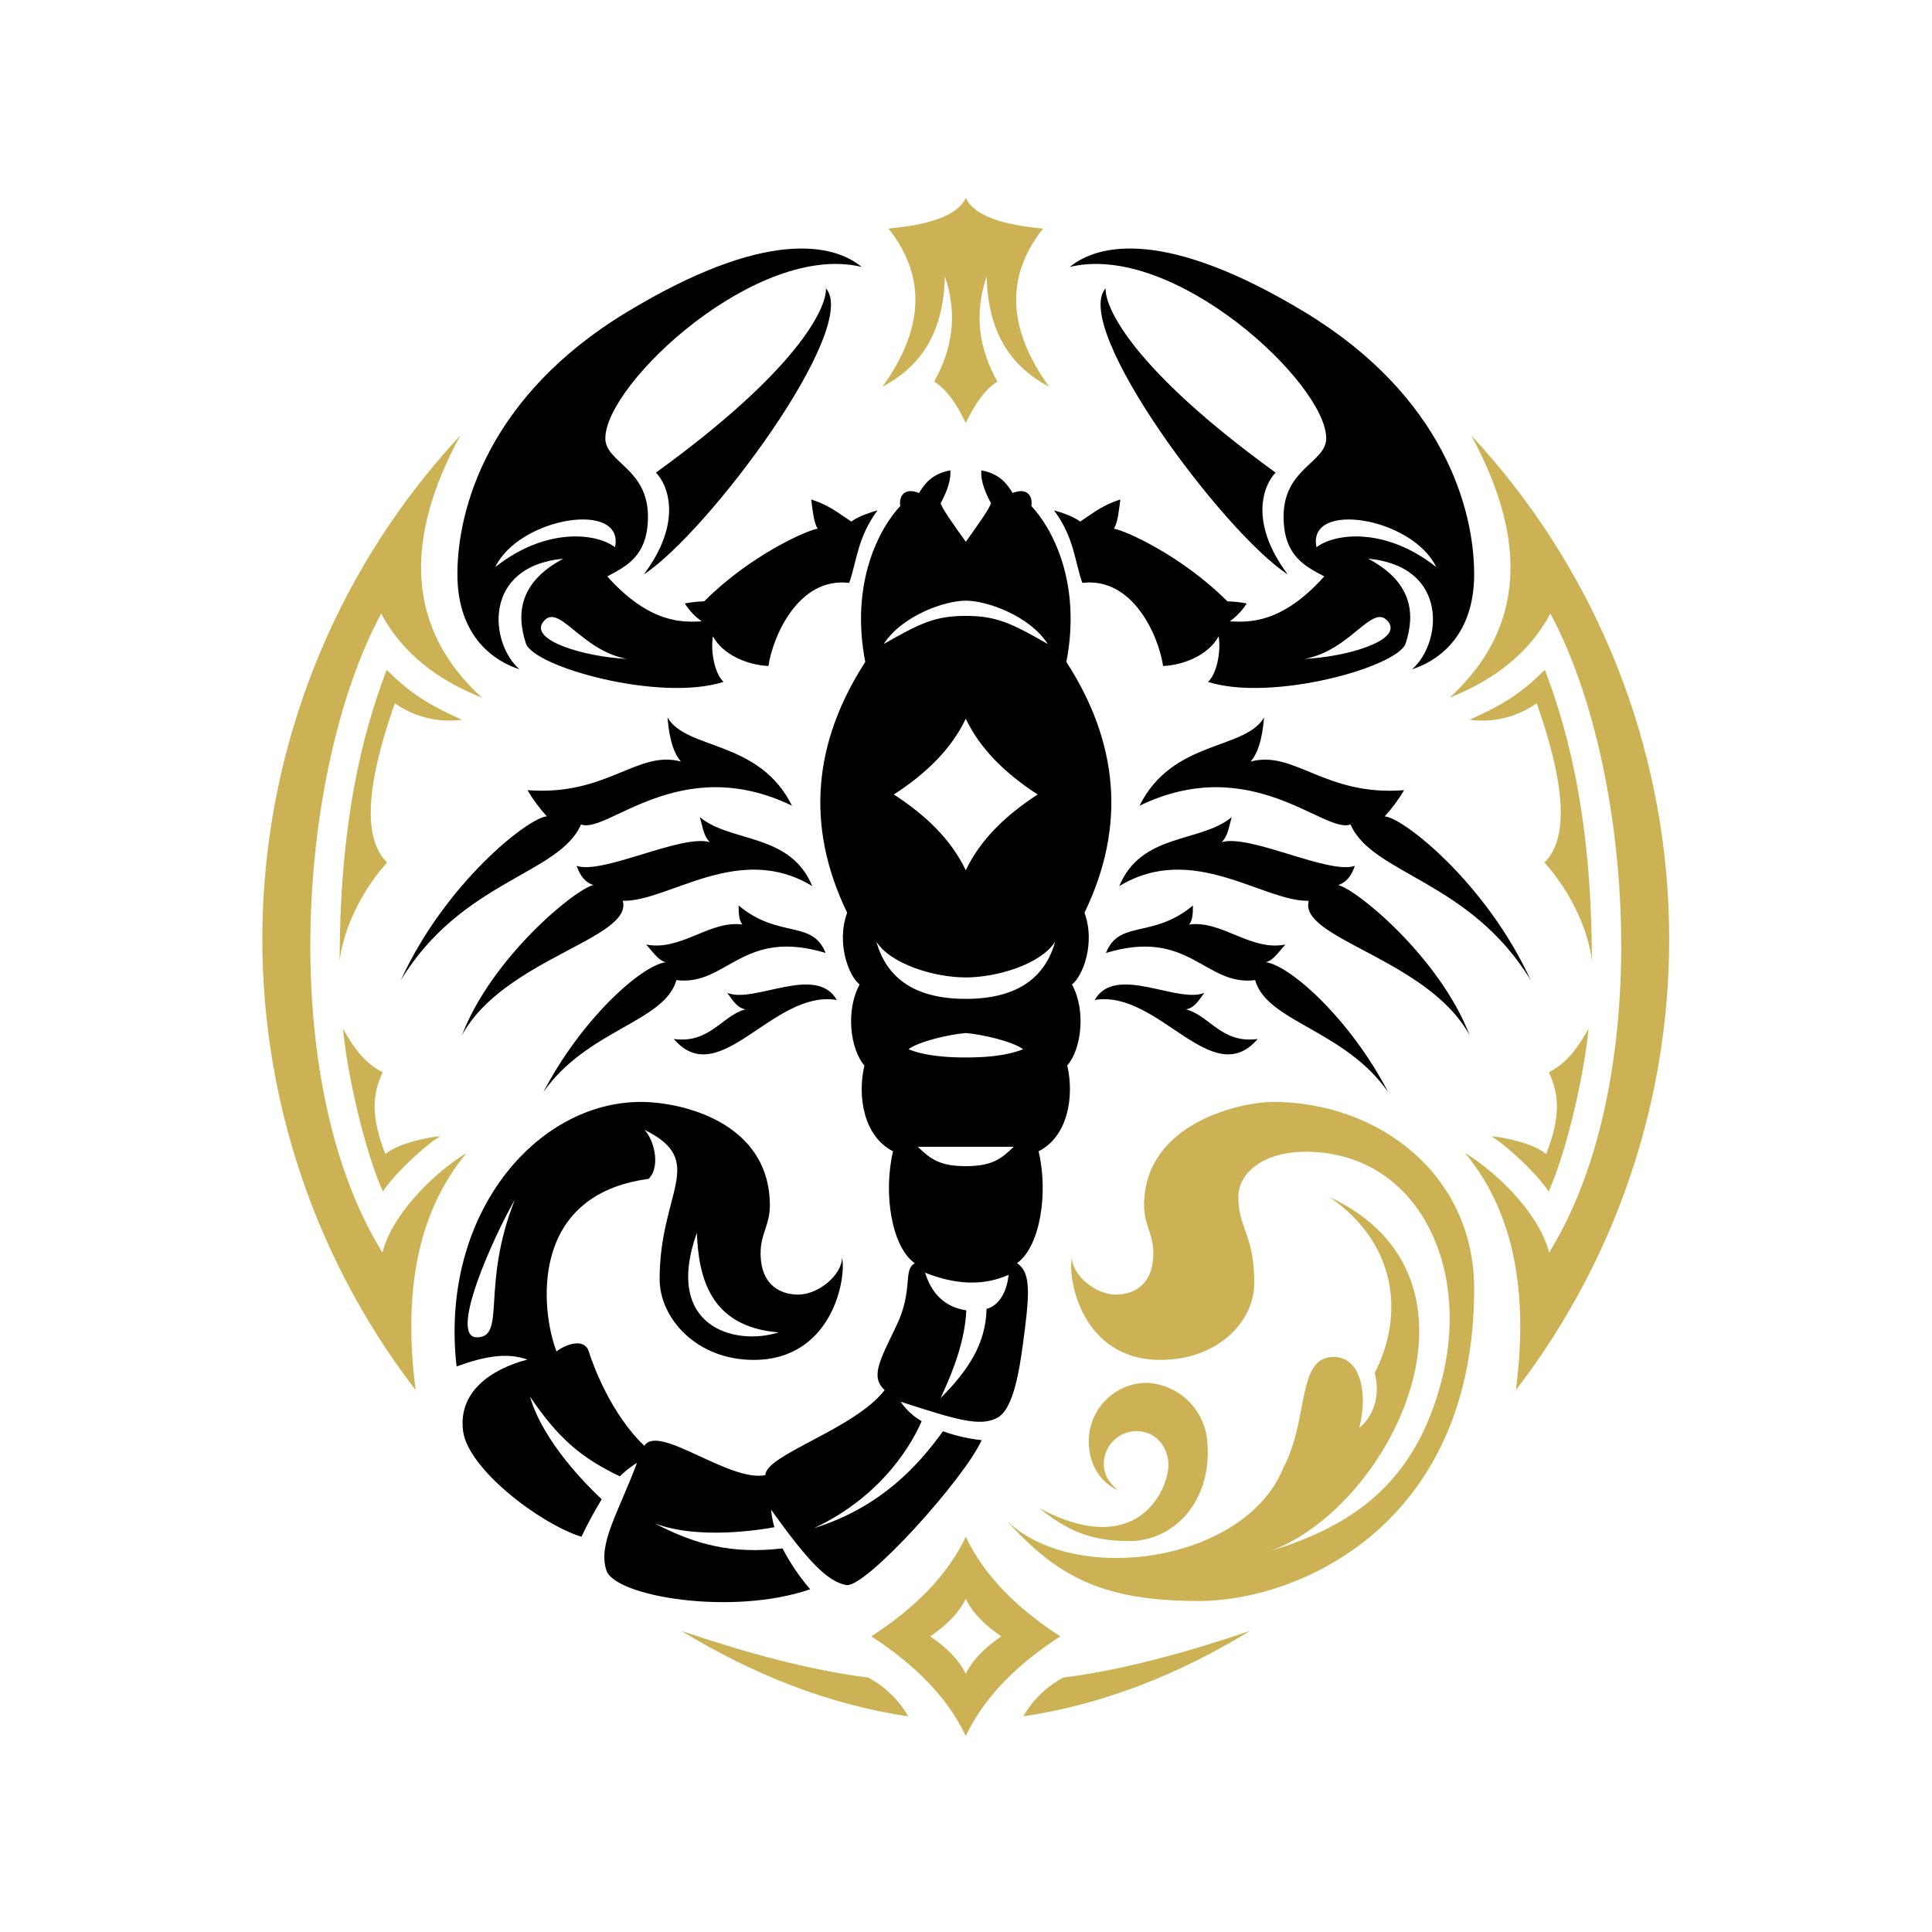
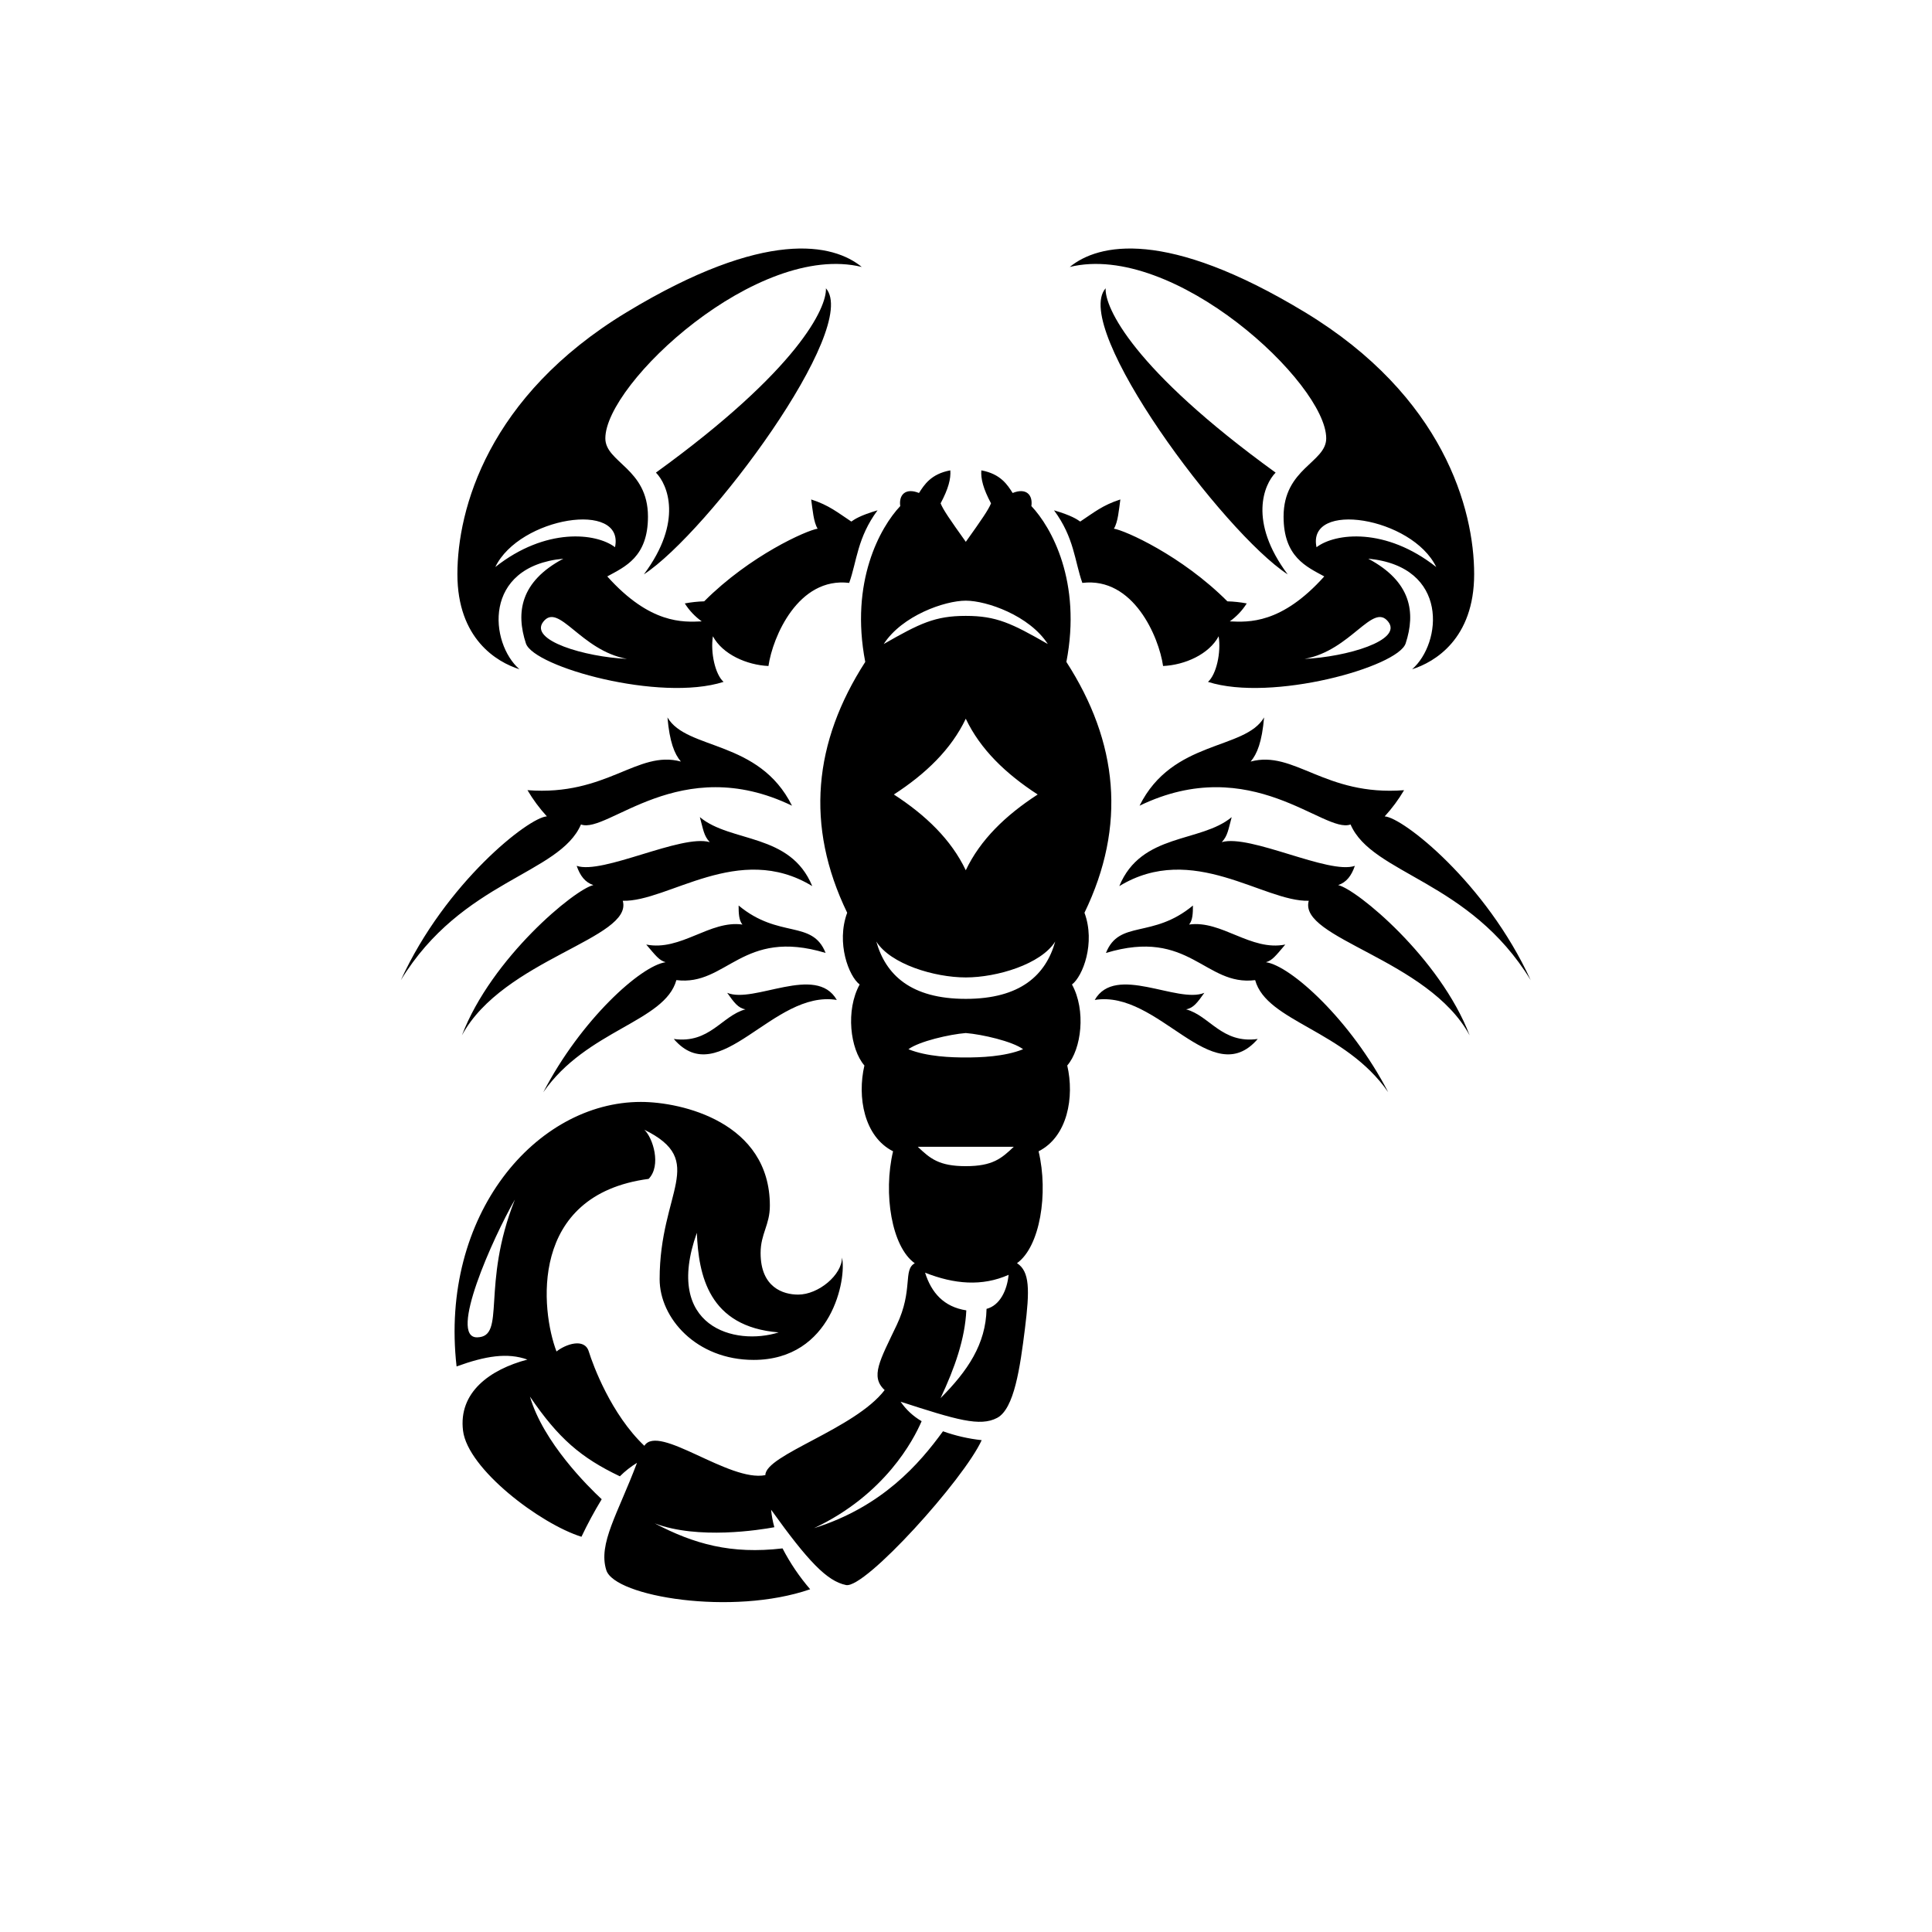
<svg xmlns="http://www.w3.org/2000/svg" width="500" zoomAndPan="magnify" viewBox="0 0 375 375" height="500" preserveAspectRatio="xMidYMid meet" version="1.0">
  <defs>
    <clipPath id="7639e4ebb7">
      <path d="M 50 38.438 L 324 38.438 L 324 336.938 L 50 336.938 Z M 50 38.438 " clip-rule="nonzero" />
    </clipPath>
  </defs>
-   <rect x="-37.5" width="450" fill="#ffffff" y="-37.5" height="450" fill-opacity="1" />
-   <rect x="-37.5" width="450" fill="#ffffff" y="-37.5" height="450" fill-opacity="1" />
  <g clip-path="url(#7639e4ebb7)">
-     <path fill="#ccb254" d="M 187.457 298.285 C 183.754 306.074 177.281 312.32 169.109 317.617 C 177.281 322.918 183.754 329.16 187.457 336.953 C 191.16 329.164 197.629 322.918 205.805 317.617 C 197.629 312.32 191.16 306.078 187.457 298.285 Z M 289.441 220.539 C 291.945 220.715 297.934 222.027 300.098 224.016 C 303.004 216.66 302.598 212.293 300.633 208.137 C 303.973 206.391 306.008 203.785 308.332 199.684 C 307.523 208.414 304.133 223.449 300.582 231.289 C 298.887 228.461 292.91 222.641 289.441 220.535 Z M 285.246 139.707 C 291.945 136.715 295.496 134.371 299.859 130.008 C 303.117 138.73 308.98 155.793 308.98 186.508 C 307.977 178.016 302.516 170.344 299.777 167.43 C 303.285 163.875 305.211 156.223 298.27 136.5 C 296.379 137.84 294.309 138.785 292.062 139.34 C 289.812 139.895 287.539 140.016 285.246 139.707 Z M 284.371 223.801 C 294.168 235.645 296.609 251.438 294.234 269.812 C 295.516 268.148 296.758 266.457 297.965 264.734 C 299.172 263.016 300.34 261.27 301.469 259.5 C 302.598 257.727 303.688 255.934 304.738 254.113 C 305.789 252.293 306.801 250.453 307.77 248.59 C 308.742 246.727 309.668 244.844 310.559 242.938 C 311.445 241.035 312.289 239.109 313.094 237.168 C 313.895 235.227 314.656 233.27 315.371 231.293 C 316.09 229.32 316.762 227.328 317.395 225.324 C 318.023 223.32 318.609 221.301 319.148 219.27 C 319.691 217.242 320.188 215.199 320.637 213.148 C 321.09 211.094 321.496 209.035 321.855 206.965 C 322.219 204.895 322.535 202.816 322.805 200.73 C 323.074 198.648 323.297 196.559 323.477 194.465 C 323.652 192.371 323.785 190.273 323.871 188.176 C 323.957 186.074 324 183.977 323.992 181.875 C 323.984 179.773 323.934 177.672 323.836 175.57 C 323.738 173.473 323.594 171.379 323.402 169.285 C 323.211 167.191 322.977 165.105 322.695 163.02 C 322.414 160.938 322.086 158.863 321.711 156.797 C 321.34 154.727 320.922 152.668 320.457 150.617 C 319.996 148.57 319.488 146.531 318.934 144.504 C 318.383 142.477 317.785 140.461 317.145 138.461 C 316.504 136.461 315.816 134.473 315.09 132.504 C 314.359 130.531 313.59 128.578 312.777 126.641 C 311.961 124.703 311.105 122.785 310.207 120.887 C 309.309 118.988 308.371 117.109 307.387 115.25 C 306.406 113.395 305.387 111.559 304.324 109.746 C 303.266 107.93 302.164 106.145 301.023 104.379 C 299.883 102.613 298.707 100.875 297.488 99.16 C 296.273 97.449 295.02 95.766 293.73 94.105 C 292.441 92.449 291.113 90.82 289.754 89.223 C 288.391 87.621 286.996 86.055 285.566 84.516 C 296.527 104.699 296.113 121.926 281.367 135.422 C 290.043 131.977 296.816 126.766 300.926 119.102 C 317.102 149.105 321.395 209.672 300.676 243.133 C 299.004 236.188 291.324 228.062 284.375 223.801 Z M 85.465 220.539 C 82.965 220.715 76.977 222.027 74.812 224.016 C 71.906 216.66 72.309 212.293 74.277 208.137 C 70.938 206.391 68.902 203.785 66.578 199.684 C 67.383 208.414 70.777 223.449 74.328 231.289 C 76.023 228.461 81.996 222.641 85.469 220.535 Z M 89.664 139.707 C 82.965 136.715 79.41 134.371 75.051 130.008 C 71.793 138.73 65.93 155.793 65.93 186.508 C 66.934 178.016 72.391 170.344 75.133 167.43 C 71.621 163.875 69.695 156.223 76.641 136.5 C 78.531 137.84 80.598 138.785 82.848 139.34 C 85.098 139.895 87.367 140.016 89.664 139.707 Z M 168.516 325.609 C 170.141 326.477 171.613 327.547 172.934 328.828 C 174.258 330.109 175.375 331.547 176.289 333.145 C 160.824 330.855 146.227 325.047 132.277 316.574 C 145.207 320.934 157.473 324.242 168.512 325.609 Z M 183.402 53.656 C 185.93 61.016 184.852 67.758 181.312 74.078 C 183.785 75.562 185.773 78.578 187.457 82.109 C 189.141 78.578 191.129 75.566 193.602 74.078 C 190.059 67.758 188.984 61.016 191.512 53.656 C 191.781 65.223 196.68 71.359 203.629 75.078 C 196.027 64.473 194.672 54.184 202.461 44.363 C 194.777 43.656 189.137 41.98 187.457 38.418 C 185.777 41.977 180.137 43.652 172.453 44.363 C 180.242 54.184 178.887 64.473 171.281 75.078 C 178.234 71.355 183.129 65.219 183.402 53.656 Z M 90.539 223.797 C 80.742 235.645 78.301 251.434 80.672 269.809 C 79.391 268.145 78.145 266.453 76.941 264.734 C 75.734 263.012 74.566 261.266 73.438 259.496 C 72.309 257.727 71.219 255.93 70.168 254.109 C 69.117 252.293 68.105 250.449 67.137 248.586 C 66.164 246.723 65.238 244.84 64.348 242.934 C 63.461 241.031 62.617 239.105 61.812 237.164 C 61.012 235.223 60.25 233.266 59.535 231.289 C 58.816 229.316 58.145 227.324 57.516 225.32 C 56.887 223.316 56.301 221.297 55.758 219.27 C 55.219 217.238 54.723 215.195 54.27 213.145 C 53.82 211.094 53.414 209.031 53.051 206.961 C 52.691 204.891 52.375 202.812 52.105 200.73 C 51.836 198.645 51.613 196.555 51.434 194.461 C 51.254 192.367 51.125 190.273 51.039 188.172 C 50.953 186.074 50.91 183.973 50.918 181.871 C 50.922 179.77 50.977 177.668 51.074 175.57 C 51.172 173.469 51.316 171.375 51.508 169.281 C 51.699 167.188 51.934 165.102 52.215 163.02 C 52.496 160.938 52.824 158.859 53.199 156.793 C 53.57 154.727 53.988 152.668 54.453 150.617 C 54.914 148.566 55.422 146.527 55.977 144.5 C 56.531 142.473 57.125 140.461 57.77 138.461 C 58.41 136.457 59.094 134.473 59.82 132.5 C 60.551 130.531 61.32 128.578 62.137 126.641 C 62.949 124.703 63.805 122.785 64.703 120.887 C 65.602 118.984 66.543 117.109 67.523 115.25 C 68.504 113.391 69.523 111.555 70.586 109.742 C 71.648 107.93 72.75 106.141 73.887 104.379 C 75.027 102.613 76.207 100.875 77.422 99.16 C 78.637 97.449 79.891 95.762 81.184 94.105 C 82.473 92.449 83.797 90.82 85.16 89.223 C 86.52 87.621 87.918 86.055 89.348 84.516 C 78.387 104.699 78.797 121.926 93.547 135.422 C 84.871 131.977 78.098 126.766 73.984 119.102 C 57.812 149.105 53.52 209.672 74.238 243.133 C 75.91 236.188 83.59 228.062 90.535 223.801 Z M 201.625 292.68 C 221.09 303.109 226.984 288.711 226.785 284.059 C 226.656 281.129 224.652 277.781 220.516 277.781 C 220.105 277.789 219.699 277.832 219.297 277.918 C 218.898 278.004 218.508 278.125 218.129 278.285 C 217.754 278.445 217.395 278.637 217.055 278.867 C 216.715 279.098 216.398 279.355 216.109 279.648 C 215.82 279.938 215.559 280.254 215.332 280.594 C 215.102 280.934 214.906 281.293 214.746 281.672 C 214.59 282.047 214.465 282.438 214.383 282.84 C 214.297 283.242 214.25 283.648 214.246 284.059 C 214.246 286.652 215.66 288.031 216.914 289.254 C 215.551 288.586 211.32 286.195 211.32 279.57 C 211.332 278.84 211.414 278.117 211.566 277.402 C 211.719 276.691 211.938 275.996 212.223 275.324 C 212.508 274.652 212.852 274.016 213.262 273.41 C 213.668 272.805 214.129 272.242 214.645 271.727 C 215.16 271.211 215.723 270.75 216.324 270.34 C 216.93 269.934 217.566 269.586 218.238 269.301 C 218.91 269.016 219.602 268.797 220.316 268.645 C 221.027 268.492 221.75 268.41 222.48 268.398 C 223.23 268.426 223.977 268.523 224.711 268.691 C 225.445 268.855 226.16 269.086 226.855 269.383 C 227.547 269.676 228.207 270.035 228.836 270.449 C 229.465 270.867 230.051 271.336 230.594 271.859 C 231.137 272.383 231.625 272.953 232.066 273.566 C 232.504 274.18 232.883 274.828 233.207 275.512 C 233.527 276.191 233.781 276.898 233.977 277.629 C 234.168 278.359 234.293 279.098 234.348 279.852 C 235.309 291.672 227.641 299.121 219.262 299.121 C 211.488 299.121 207.141 297.031 201.621 292.676 Z M 247.098 213.883 C 267.41 213.883 286.133 227.816 286.133 250.168 C 286.133 296.113 251.945 310.758 232.723 310.758 C 213.496 310.758 204.969 305.738 195.273 295.023 C 208.312 307.996 241.582 303.391 249.082 284.938 C 254.16 275.332 251.625 263.383 258.855 263.383 C 264.484 263.383 265.445 271.316 263.816 277.152 C 266.262 275.27 268.078 271.254 266.824 266.488 C 272.586 255.312 271.211 241.379 258.047 232.34 C 291.773 248.031 270.211 292.348 246.598 301.051 C 261.141 296.531 274.734 288.949 280.031 267.074 C 285.328 245.195 274.781 223.551 253.344 223.551 C 245.758 223.551 240.359 227.301 240.359 232.375 C 240.359 238.445 243.453 239.617 243.453 249.02 C 243.453 256.559 236.355 263.957 225.195 263.957 C 209.961 263.957 207.141 248.094 208.062 244.094 C 208.062 247.457 212.613 251.281 216.566 251.281 C 219.453 251.281 223.859 249.914 223.859 243.219 C 223.859 239.449 222.062 237.734 222.062 234.004 C 222.062 217.828 241.078 213.883 247.094 213.883 Z M 198.617 333.145 C 199.535 331.547 200.652 330.105 201.973 328.828 C 203.293 327.547 204.766 326.473 206.391 325.609 C 217.43 324.242 229.695 320.93 242.629 316.57 C 228.688 325.047 214.086 330.852 198.617 333.145 Z M 187.457 324.898 C 186.062 322.043 183.613 319.688 180.559 317.617 C 183.609 315.547 186.059 313.191 187.457 310.336 C 188.848 313.191 191.297 315.547 194.355 317.617 C 191.297 319.688 188.855 322.043 187.457 324.898 Z M 187.457 324.898 " fill-opacity="1" fill-rule="evenodd" />
-   </g>
+     </g>
  <path fill="#000000" d="M 160.312 55.957 C 160.5 59.66 155.066 71.648 127.316 91.734 C 129.555 93.996 132.664 101.191 124.977 111.484 C 137.43 103.367 167.039 63.609 160.312 55.957 Z M 268.77 158.457 C 270.199 156.895 271.453 155.199 272.531 153.375 C 257.109 154.566 251.215 145.527 242.75 147.82 C 244.004 146.344 244.945 144.023 245.359 139.25 C 241.637 145.652 227.582 143.52 221.188 156.387 C 242.918 145.883 257.047 161.953 262.141 160.027 C 266.32 169.734 285.254 170.824 297.102 190.242 C 288.434 171.328 272.277 158.648 268.766 158.461 Z M 157.242 308.477 C 142.195 313.684 119.316 309.918 117.684 304.773 C 116.055 299.625 119.941 293.789 123.641 283.934 C 122.43 284.676 121.324 285.547 120.316 286.551 C 112.758 282.941 108.395 279.203 102.867 271.086 C 105.438 279.934 114.117 288.512 116.789 291 C 115.355 293.359 114.047 295.789 112.859 298.285 C 104.836 295.773 90.793 285.148 89.875 277.699 C 88.953 270.25 95.098 265.812 102.371 263.891 C 98.484 262.508 94.262 263.176 88.621 265.227 C 85.277 235.77 104.082 213.883 124.395 213.883 C 132.336 213.883 149.43 217.828 149.43 234.004 C 149.43 237.797 147.633 239.449 147.633 243.219 C 147.633 249.914 152.035 251.281 154.922 251.281 C 158.875 251.281 163.43 247.457 163.43 244.094 C 164.348 248.094 161.527 263.957 146.293 263.957 C 135.137 263.957 128.035 255.82 128.035 248.281 C 128.035 231.215 137.434 225.391 125.066 219.281 C 126.738 220.871 128.41 226.227 125.902 228.82 C 102.5 231.918 105.004 254.43 108.016 262.32 C 109.77 260.922 113.449 259.621 114.281 262.32 C 115.117 265.02 118.629 274.516 125.066 280.629 C 127.824 276.273 141.531 287.742 148.555 286.32 C 148.555 282.383 165.941 277.363 171.711 269.812 C 168.867 267.199 170.789 264.055 174.051 257.191 C 177.309 250.332 175.219 246.48 177.555 245.199 L 177.562 245.199 C 173.07 242.031 171.395 231.656 173.344 223.465 C 167.707 220.621 166.355 212.922 167.781 206.812 C 165.023 203.633 164.102 196.09 166.859 191.09 C 164.77 189.516 162.262 183.047 164.438 177.164 C 156.246 160.238 157.918 144.043 167.945 128.477 C 164.938 112.91 170.852 102.344 174.738 98.23 C 174.426 96.066 175.742 94.621 178.375 95.688 C 179.379 94.121 180.695 91.988 184.457 91.297 C 184.582 92.93 184.078 94.875 182.574 97.699 C 183.074 98.953 184.332 100.773 187.465 105.168 C 190.598 100.773 191.852 98.953 192.355 97.699 C 190.852 94.875 190.348 92.93 190.477 91.297 C 194.234 91.988 195.555 94.121 196.555 95.688 C 199.188 94.621 200.504 96.066 200.191 98.23 C 204.078 102.34 209.992 112.91 206.984 128.477 C 217.016 144.039 218.684 160.238 210.496 177.164 C 212.668 183.043 210.16 189.512 208.07 191.09 C 210.828 196.09 209.91 203.633 207.152 206.812 C 208.57 212.922 207.227 220.621 201.59 223.465 C 203.535 231.641 201.867 241.992 197.395 245.184 L 197.406 245.184 C 199.879 246.793 199.883 250.352 198.941 257.883 C 198 265.418 196.871 273.445 193.551 275.207 C 190.23 276.969 185.652 275.586 174.805 272.07 C 175.883 273.633 177.246 274.895 178.887 275.852 C 177.32 279.496 171.762 290.137 158.004 296.613 C 171.25 292.473 178.477 284.086 183.031 277.812 C 185.469 278.684 187.973 279.258 190.543 279.535 C 187.094 287.129 167.91 308.41 164.215 307.656 C 160.516 306.902 156.816 303.012 149.668 293.031 C 149.777 294.184 149.988 295.316 150.301 296.434 C 147.5 296.953 135.484 298.887 127.082 295.688 C 134.73 299.699 141.887 301.711 151.891 300.543 C 153.367 303.395 155.156 306.039 157.254 308.473 Z M 191.492 254.051 C 194.102 253.375 195.48 250.41 195.77 247.441 C 190.625 249.738 185.18 249.258 179.555 247.023 C 180.793 250.934 183.188 253.656 187.559 254.344 C 187.32 259.777 185.336 265.512 182.562 271.375 C 187.816 266.105 191.355 260.895 191.488 254.051 Z M 187.457 226.352 C 192.68 226.352 194.395 224.848 196.777 222.586 L 178.137 222.586 C 180.52 224.848 182.23 226.352 187.457 226.352 Z M 187.457 116.59 C 183.383 116.59 175.105 119.477 171.531 125.004 C 178.555 120.984 181.5 119.543 187.457 119.543 C 193.41 119.543 196.359 120.984 203.379 125.004 C 199.805 119.48 191.531 116.59 187.457 116.59 Z M 170.09 182.75 C 171.91 189.215 176.801 193.879 187.457 193.879 C 198.113 193.879 203 189.215 204.82 182.75 C 202.062 187.145 193.539 189.719 187.457 189.719 C 181.375 189.719 172.848 187.145 170.09 182.75 Z M 176.328 203.652 C 179.965 205.129 184.762 205.254 187.457 205.254 C 190.152 205.254 194.949 205.129 198.586 203.652 C 196.488 202.113 190.621 200.766 187.457 200.512 C 184.289 200.766 178.43 202.113 176.328 203.652 Z M 135.258 239.285 C 128.738 257.613 142.695 261.293 151.137 258.617 C 137.516 257.527 135.594 247.484 135.258 239.285 Z M 92.629 259.578 C 98.312 259.453 93.297 249.535 99.941 232.84 C 95.68 240.246 86.945 259.703 92.629 259.578 Z M 204.582 99.051 C 208.531 104.383 208.582 108.934 210.082 113.141 C 219.988 111.945 224.941 123.621 225.754 129.27 C 229.957 129.082 234.656 127.012 236.539 123.5 C 237.039 126.641 236.102 130.906 234.469 132.352 C 246.82 136.305 271.332 129.465 272.836 124.883 C 274.793 118.922 273.965 112.895 265.562 108.438 C 281.363 109.941 279.859 124.883 274.09 129.902 C 278.48 128.516 286.133 124 286.133 111.445 C 286.133 98.891 280.238 76.922 253.281 60.602 C 226.324 44.281 213.16 47.297 207.641 51.816 C 227.871 46.879 257.418 74.414 257.418 85.082 C 257.418 89.789 249.141 90.891 249.141 100.273 C 249.141 108.117 253.598 110 257.039 111.883 C 248.703 121.176 242.309 120.766 238.703 120.609 C 240.023 119.66 241.121 118.5 241.992 117.125 C 240.75 116.891 239.496 116.754 238.234 116.719 C 229.328 107.805 218.316 102.93 216.207 102.617 C 217 101.359 217.188 98.891 217.461 96.945 C 213.992 98.055 212.301 99.5 209.668 101.234 C 209.059 100.816 208.078 100.086 204.578 99.051 Z M 255.535 106.215 C 253.617 97.09 274.094 100.355 278.773 110.062 C 268.977 102.32 259.191 103.43 255.535 106.215 Z M 269.453 120.672 C 272.312 124.309 261.367 127.512 253.215 127.891 C 262.246 126.258 266.445 116.844 269.453 120.672 Z M 100.82 129.898 C 96.43 128.516 88.781 124 88.781 111.445 C 88.781 98.891 94.672 76.922 121.629 60.602 C 148.586 44.281 161.754 47.297 167.27 51.816 C 147.043 46.879 117.496 74.414 117.496 85.082 C 117.496 89.789 125.77 90.891 125.77 100.273 C 125.77 108.117 121.316 110 117.871 111.883 C 126.207 121.176 132.602 120.766 136.207 120.609 C 134.887 119.66 133.789 118.5 132.918 117.125 C 134.16 116.891 135.414 116.754 136.68 116.719 C 145.578 107.805 156.594 102.93 158.703 102.617 C 157.91 101.359 157.723 98.891 157.449 96.945 C 160.918 98.055 162.609 99.5 165.242 101.234 C 165.852 100.816 166.832 100.086 170.332 99.051 C 166.383 104.383 166.332 108.934 164.828 113.141 C 154.926 111.945 149.973 123.621 149.156 129.27 C 144.957 129.082 140.254 127.012 138.375 123.5 C 137.871 126.641 138.812 130.906 140.445 132.352 C 128.094 136.305 103.582 129.465 102.078 124.883 C 100.121 118.922 100.949 112.895 109.348 108.438 C 93.551 109.941 95.055 124.883 100.824 129.902 Z M 121.695 127.887 C 112.668 126.258 108.469 116.84 105.457 120.672 C 102.598 124.309 113.547 127.512 121.695 127.887 Z M 119.375 106.211 C 121.297 97.09 100.82 100.355 96.137 110.059 C 105.938 102.32 115.719 103.43 119.375 106.211 Z M 112.77 160.027 C 117.871 161.949 131.996 145.883 153.727 156.387 C 147.332 143.516 133.277 145.652 129.555 139.25 C 129.969 144.02 130.906 146.34 132.16 147.816 C 123.699 145.523 117.805 154.562 102.383 153.371 C 103.461 155.199 104.715 156.891 106.145 158.457 C 102.633 158.645 86.48 171.324 77.809 190.238 C 89.656 170.82 108.59 169.734 112.77 160.023 Z M 120.879 174.84 C 129.656 175.09 143.41 163.312 157.656 171.992 C 153.395 161.617 141.859 163.625 135.84 158.602 C 136.512 161.031 136.594 162.203 137.762 163.457 C 132.246 161.867 116.941 169.812 111.934 168.059 C 112.602 170.004 113.574 171.262 115.172 171.797 C 111.598 172.582 95.426 185.887 89.66 200.953 C 97.684 186.137 122.961 182.172 120.879 174.84 Z M 143.363 175.758 C 143.363 177.254 143.418 178.637 144.105 179.453 C 137.766 178.562 132.164 184.672 125.434 183.336 C 127.355 185.594 127.941 186.391 129.195 186.766 C 124.395 187.434 112.742 197.949 105.457 212 C 113.859 199.883 129.043 198.359 131.285 190.238 C 141.066 191.473 144.012 180.051 160.25 184.965 C 157.656 178.438 151.223 182.289 143.363 175.758 Z M 130.781 201.664 C 139.684 212 150.023 192.047 162.422 194.09 C 158.406 187.059 146.332 194.887 141.148 192.707 C 142.484 194.594 143.277 195.68 144.699 195.91 C 140.102 197.145 137.762 202.625 130.781 201.664 Z M 233.762 192.707 C 232.426 194.594 231.629 195.68 230.211 195.91 C 234.805 197.145 237.145 202.625 244.125 201.664 C 235.223 212 224.887 192.047 212.488 194.09 C 216.5 187.059 228.578 194.887 233.762 192.707 Z M 269.453 212 C 261.055 199.887 245.871 198.359 243.625 190.242 C 233.844 191.473 230.898 180.051 214.664 184.969 C 217.254 178.441 223.691 182.289 231.547 175.762 C 231.547 177.258 231.496 178.637 230.805 179.453 C 237.148 178.566 242.746 184.676 249.477 183.336 C 247.555 185.594 246.969 186.391 245.715 186.766 C 250.52 187.438 262.172 197.953 269.453 212 Z M 285.25 200.953 C 277.227 186.141 251.949 182.172 254.031 174.84 C 245.254 175.09 231.504 163.312 217.254 171.996 C 221.516 161.617 233.051 163.625 239.07 158.605 C 238.402 161.031 238.316 162.203 237.148 163.457 C 242.668 161.867 257.969 169.816 262.977 168.062 C 262.309 170.008 261.336 171.262 259.738 171.797 C 263.312 172.586 279.484 185.887 285.254 200.953 Z M 249.938 111.484 C 242.246 101.191 245.355 94 247.598 91.734 C 219.848 71.648 214.414 59.66 214.602 55.957 C 207.879 63.609 237.48 103.367 249.938 111.484 Z M 187.457 139.504 C 184.637 145.43 179.715 150.18 173.5 154.211 C 179.715 158.242 184.637 162.992 187.457 168.918 C 190.273 162.992 195.195 158.242 201.414 154.211 C 195.195 150.18 190.273 145.43 187.457 139.504 Z M 187.457 139.504 " fill-opacity="1" fill-rule="evenodd" />
</svg>